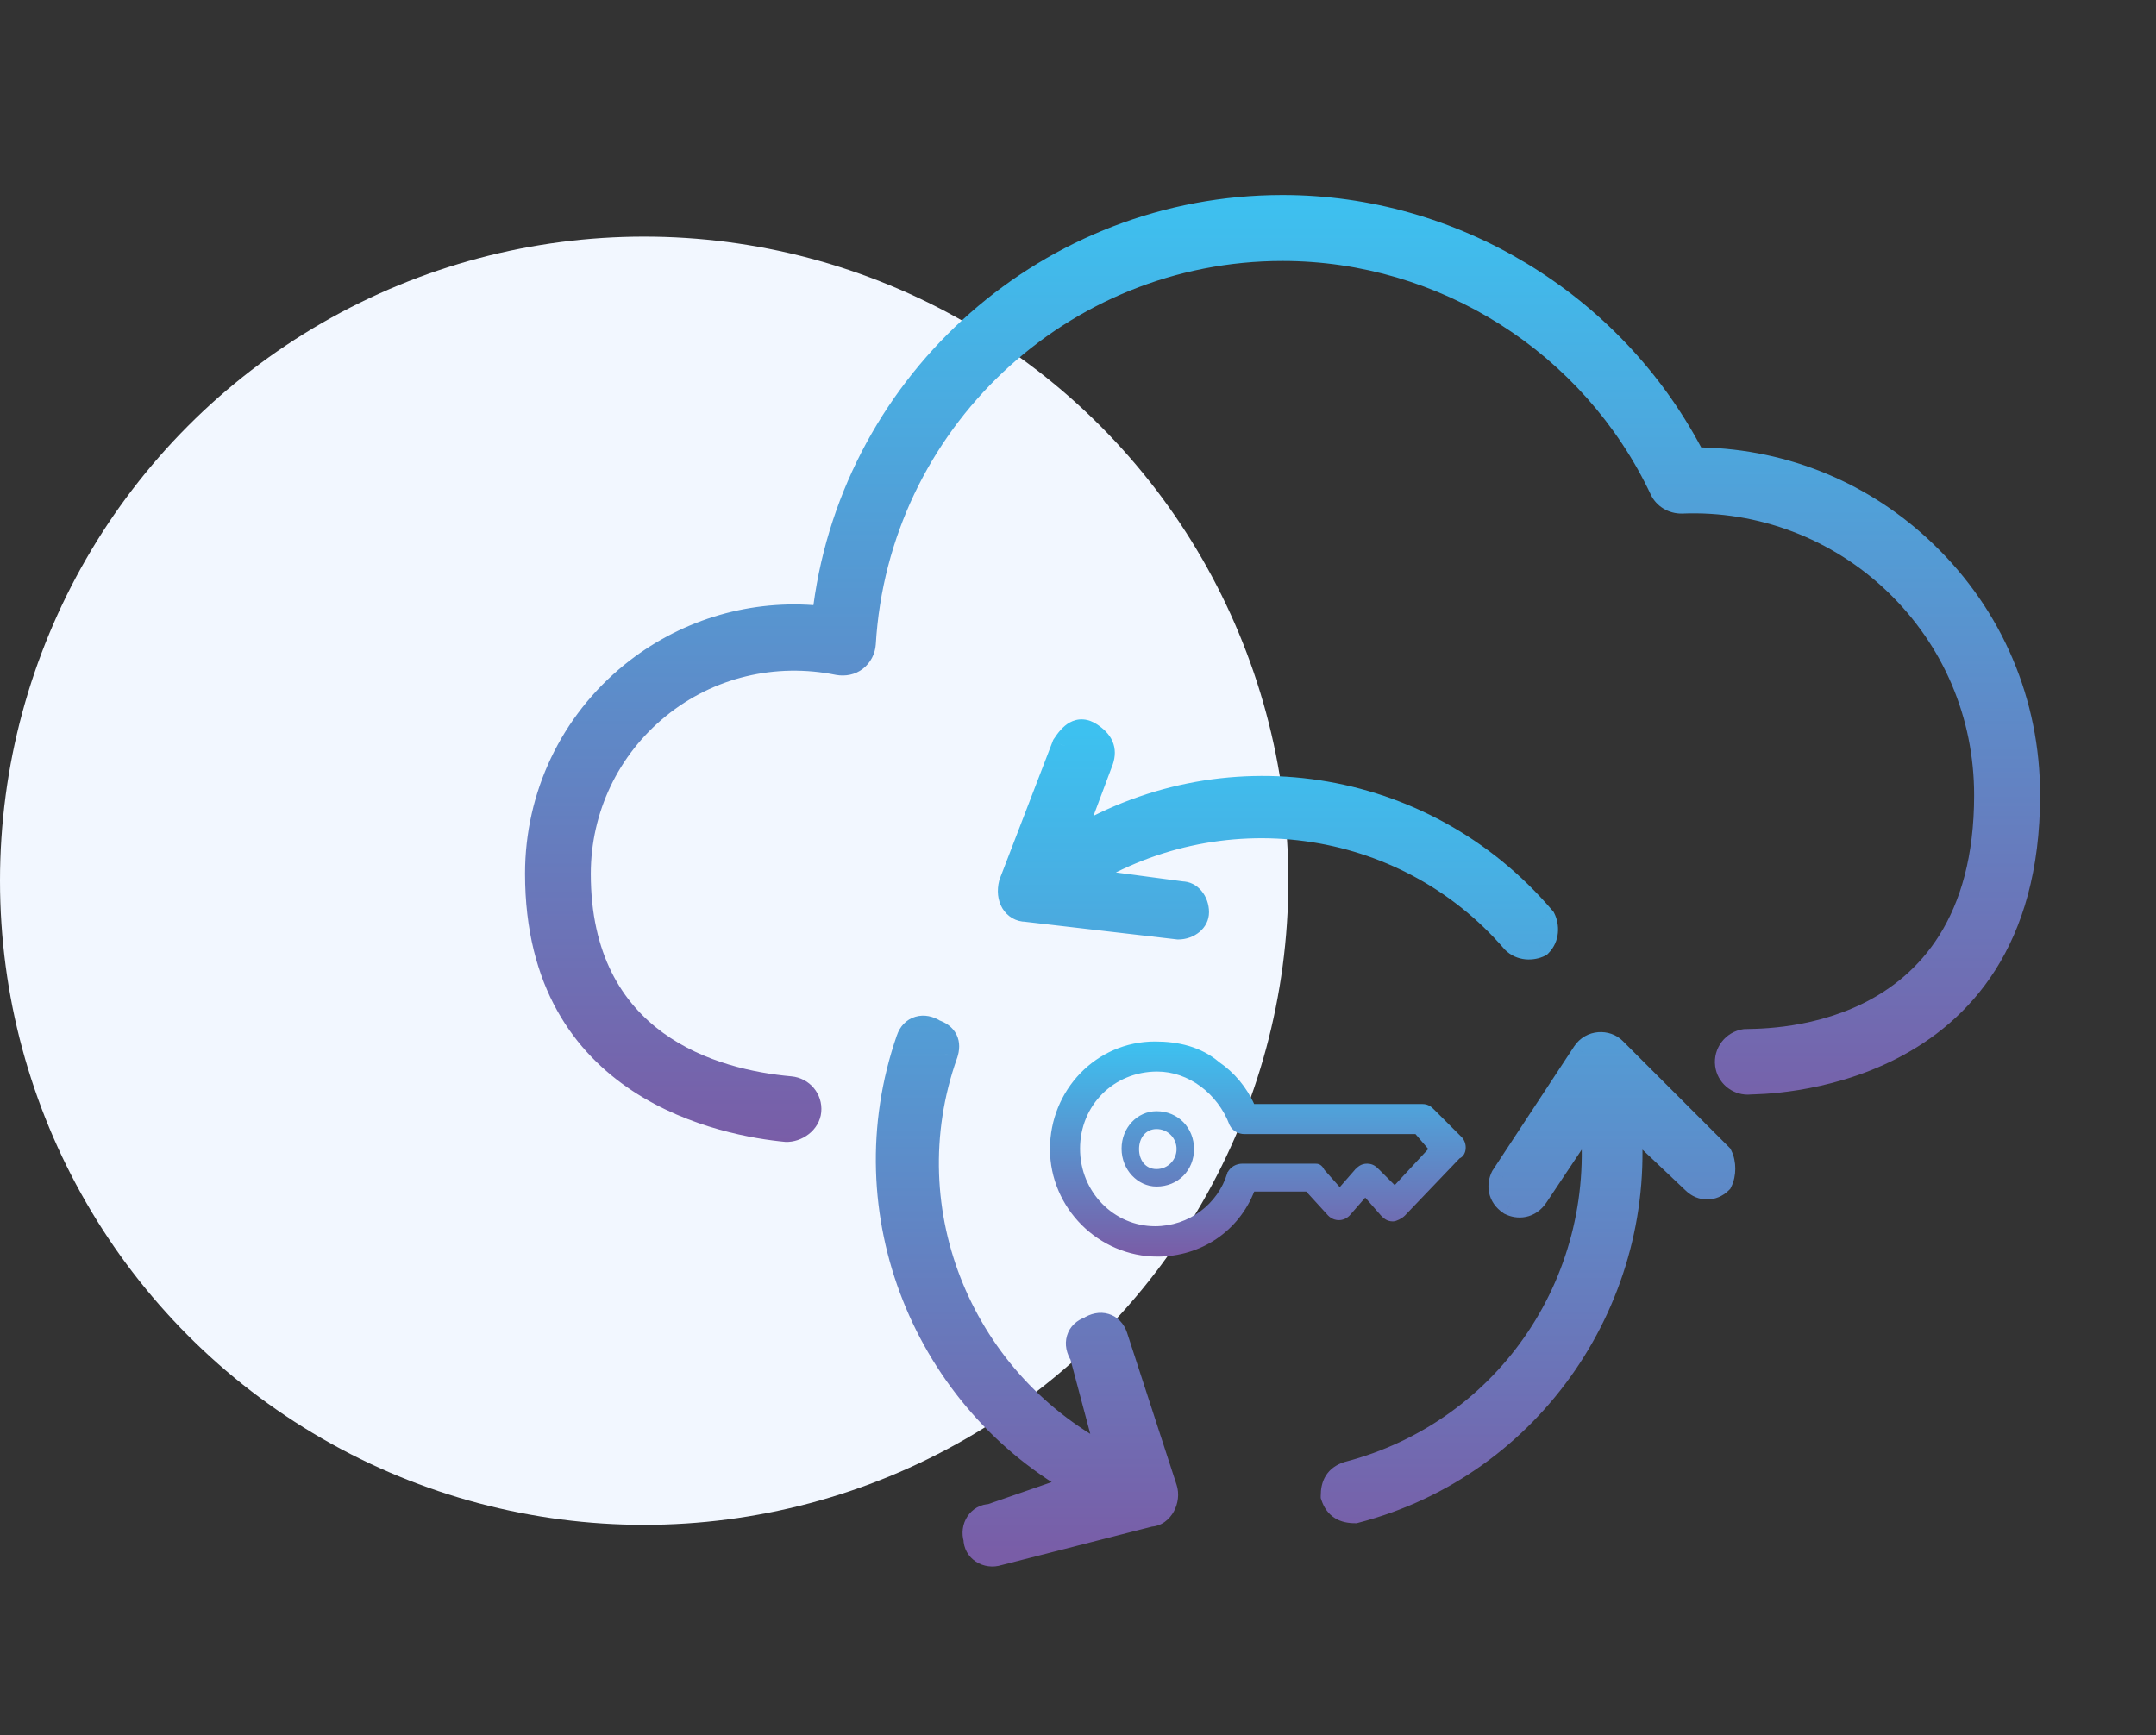
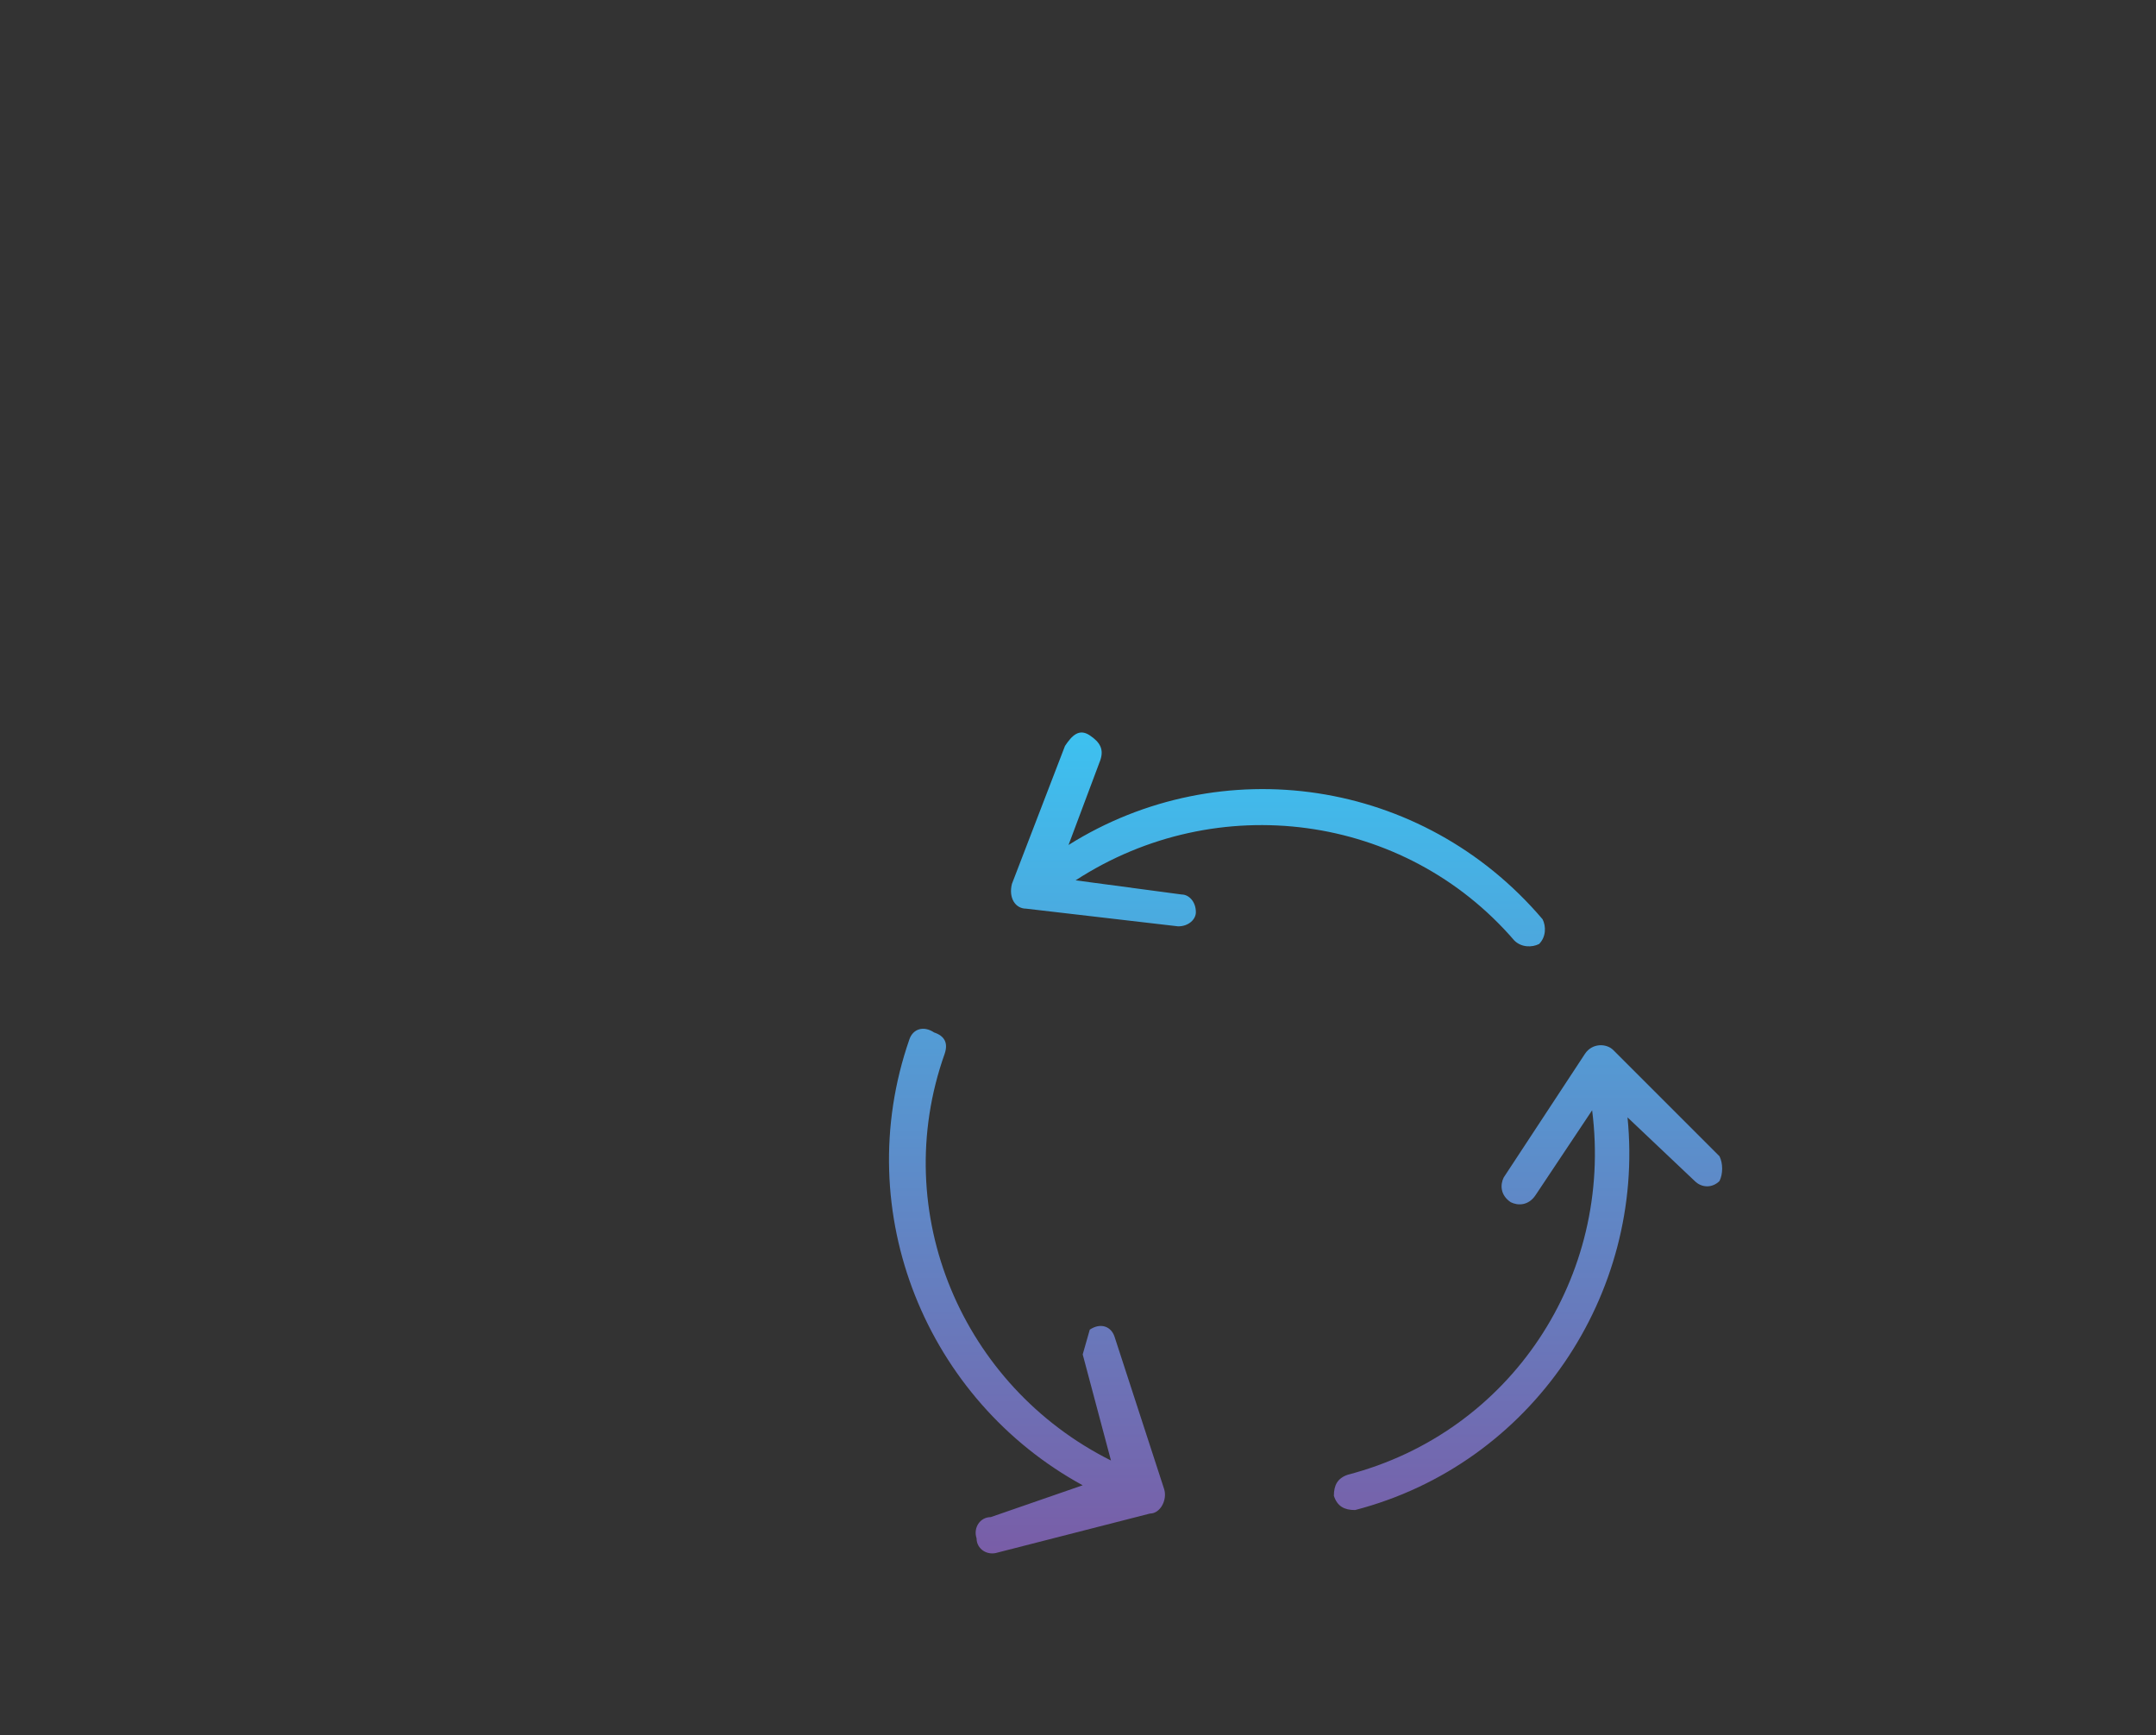
<svg xmlns="http://www.w3.org/2000/svg" width="82" height="66" viewBox="0 0 82 66" fill="none">
  <rect x="0" y="0" width="82" height="66" fill="#333333" stroke="none" />
-   <circle cx="24.5" cy="33.5" r="24.5" fill="#F2F7FF" />
-   <path fill-rule="evenodd" clip-rule="evenodd" d="M57.594 35.773C57.863 36.042 58.267 36.042 58.536 35.907C58.805 35.638 58.805 35.235 58.67 34.966C54.096 29.583 46.426 28.507 40.64 32.14L41.85 28.911C41.985 28.508 41.85 28.239 41.447 27.97C41.043 27.701 40.774 27.97 40.505 28.373L38.487 33.62C38.352 34.158 38.621 34.562 39.025 34.562L44.81 35.235C45.214 35.235 45.483 34.965 45.483 34.696C45.483 34.293 45.214 34.024 44.945 34.024L40.909 33.485C46.291 29.987 53.423 30.929 57.594 35.773ZM65.398 43.98L61.362 39.944C61.093 39.675 60.554 39.675 60.285 40.079L57.191 44.787C57.056 45.057 57.056 45.46 57.46 45.729C57.73 45.864 58.133 45.864 58.402 45.46L60.554 42.231C61.362 48.556 57.46 54.476 51.27 56.091C50.866 56.225 50.732 56.495 50.732 56.898C50.866 57.302 51.135 57.437 51.539 57.437C58.267 55.687 62.573 49.228 61.9 42.501L64.456 44.922C64.726 45.191 65.129 45.191 65.398 44.922C65.533 44.653 65.533 44.249 65.398 43.98ZM41.448 50.575C41.852 50.306 42.255 50.44 42.39 50.844L44.273 56.63C44.408 57.033 44.139 57.571 43.735 57.571L37.95 59.052C37.546 59.186 37.142 58.917 37.142 58.514C37.008 58.11 37.277 57.706 37.681 57.706L41.178 56.495C35.258 53.265 32.297 46.134 34.585 39.54C34.719 39.137 35.123 39.002 35.527 39.271C35.93 39.406 36.065 39.675 35.93 40.079C33.777 46.134 36.603 52.727 42.254 55.553L41.179 51.517C40.91 51.113 41.044 50.709 41.448 50.575Z" fill="url(#paint0_linear_20429_3664)" />
-   <path d="M58.536 35.907L58.76 36.355L58.832 36.318L58.889 36.261L58.536 35.907ZM57.594 35.773L57.215 36.099L57.227 36.113L57.24 36.126L57.594 35.773ZM58.67 34.966L59.117 34.742L59.09 34.688L59.051 34.642L58.67 34.966ZM40.64 32.14L40.172 31.964L39.652 33.351L40.906 32.563L40.64 32.14ZM41.85 28.911L42.318 29.087L42.322 29.078L42.325 29.07L41.85 28.911ZM41.447 27.97L41.169 28.386L41.169 28.386L41.447 27.97ZM40.505 28.373L40.089 28.096L40.058 28.142L40.038 28.194L40.505 28.373ZM38.487 33.62L38.02 33.441L38.009 33.469L38.002 33.499L38.487 33.62ZM39.025 34.562L39.083 34.065L39.054 34.062H39.025V34.562ZM44.81 35.235L44.752 35.731L44.781 35.735H44.81V35.235ZM44.945 34.024L44.879 34.519L44.911 34.524H44.945V34.024ZM40.909 33.485L40.636 33.066L39.504 33.802L40.843 33.981L40.909 33.485ZM61.362 39.944L61.008 40.298L61.008 40.298L61.362 39.944ZM65.398 43.98L65.845 43.756L65.809 43.684L65.752 43.626L65.398 43.98ZM60.285 40.079L59.869 39.802L59.868 39.804L60.285 40.079ZM57.191 44.787L56.773 44.513L56.757 44.537L56.744 44.564L57.191 44.787ZM57.46 45.729L57.183 46.145L57.209 46.163L57.237 46.176L57.46 45.729ZM58.402 45.46L57.986 45.183L57.986 45.183L58.402 45.46ZM60.554 42.231L61.05 42.168L60.881 40.84L60.138 41.954L60.554 42.231ZM51.27 56.091L51.144 55.607L51.128 55.611L51.112 55.617L51.27 56.091ZM50.732 56.898H50.232V56.98L50.258 57.056L50.732 56.898ZM51.539 57.437V57.937H51.603L51.665 57.92L51.539 57.437ZM61.9 42.501L62.244 42.138L61.269 41.214L61.403 42.55L61.9 42.501ZM64.456 44.922L64.81 44.568L64.8 44.559L64.456 44.922ZM65.398 44.922L65.752 45.275L65.809 45.218L65.845 45.145L65.398 44.922ZM42.39 50.844L42.865 50.689L42.864 50.686L42.39 50.844ZM41.448 50.575L41.606 51.049L41.67 51.028L41.725 50.991L41.448 50.575ZM44.273 56.63L43.798 56.784L43.799 56.788L44.273 56.63ZM43.735 57.571V57.071H43.672L43.611 57.087L43.735 57.571ZM37.95 59.052L37.826 58.567L37.809 58.572L37.792 58.577L37.95 59.052ZM37.142 58.514H37.642V58.432L37.617 58.355L37.142 58.514ZM37.681 57.706V58.206H37.765L37.844 58.179L37.681 57.706ZM41.178 56.495L41.342 56.967L42.41 56.597L41.418 56.056L41.178 56.495ZM34.585 39.54L35.057 39.704L35.059 39.698L34.585 39.54ZM35.527 39.271L35.249 39.687L35.305 39.724L35.368 39.745L35.527 39.271ZM35.93 40.079L36.401 40.246L36.405 40.237L35.93 40.079ZM42.254 55.553L42.031 56L43.023 56.496L42.738 55.424L42.254 55.553ZM41.179 51.517L41.662 51.388L41.641 51.308L41.595 51.239L41.179 51.517ZM58.312 35.46C58.262 35.485 58.189 35.502 58.115 35.494C58.046 35.487 57.99 35.462 57.948 35.419L57.24 36.126C57.696 36.582 58.345 36.562 58.76 36.355L58.312 35.46ZM58.223 35.189C58.248 35.239 58.264 35.313 58.257 35.387C58.25 35.456 58.225 35.511 58.182 35.554L58.889 36.261C59.345 35.806 59.325 35.157 59.117 34.742L58.223 35.189ZM40.906 32.563C46.483 29.061 53.877 30.098 58.289 35.289L59.051 34.642C54.314 29.069 46.369 27.952 40.374 31.716L40.906 32.563ZM41.382 28.736L40.172 31.964L41.108 32.316L42.318 29.087L41.382 28.736ZM41.169 28.386C41.337 28.497 41.382 28.567 41.393 28.593C41.397 28.601 41.415 28.635 41.376 28.753L42.325 29.07C42.42 28.784 42.438 28.482 42.307 28.187C42.184 27.91 41.96 27.711 41.724 27.553L41.169 28.386ZM40.921 28.651C40.982 28.558 41.035 28.488 41.082 28.435C41.13 28.381 41.158 28.362 41.168 28.356C41.171 28.355 41.155 28.363 41.13 28.361C41.11 28.36 41.121 28.354 41.169 28.386L41.724 27.553C41.57 27.451 41.396 27.378 41.203 27.364C41.007 27.349 40.831 27.4 40.682 27.482C40.415 27.631 40.223 27.895 40.089 28.096L40.921 28.651ZM38.953 33.8L40.971 28.553L40.038 28.194L38.02 33.441L38.953 33.8ZM39.025 34.062C39.009 34.062 39.004 34.058 39.002 34.058C39 34.056 38.992 34.052 38.983 34.035C38.963 34.003 38.93 33.909 38.972 33.741L38.002 33.499C37.909 33.869 37.943 34.246 38.125 34.55C38.313 34.862 38.64 35.062 39.025 35.062V34.062ZM44.868 34.738L39.083 34.065L38.967 35.059L44.752 35.731L44.868 34.738ZM44.983 34.696C44.983 34.662 44.998 34.665 44.972 34.687C44.95 34.706 44.899 34.735 44.81 34.735V35.735C45.415 35.735 45.983 35.311 45.983 34.696H44.983ZM44.945 34.524C44.91 34.524 44.913 34.508 44.935 34.534C44.954 34.556 44.983 34.607 44.983 34.696H45.983C45.983 34.092 45.559 33.524 44.945 33.524V34.524ZM40.843 33.981L44.879 34.519L45.011 33.528L40.975 32.99L40.843 33.981ZM57.973 35.447C53.634 30.408 46.223 29.435 40.636 33.066L41.181 33.905C46.359 30.539 53.211 31.449 57.215 36.099L57.973 35.447ZM61.008 40.298L65.045 44.334L65.752 43.626L61.715 39.591L61.008 40.298ZM60.702 40.356C60.745 40.291 60.803 40.263 60.865 40.257C60.937 40.251 60.989 40.279 61.008 40.298L61.715 39.591C61.235 39.11 60.322 39.121 59.869 39.802L60.702 40.356ZM57.609 45.062L60.703 40.353L59.868 39.804L56.773 44.513L57.609 45.062ZM57.737 45.313C57.64 45.248 57.62 45.191 57.614 45.16C57.605 45.117 57.613 45.062 57.638 45.011L56.744 44.564C56.635 44.782 56.575 45.063 56.633 45.356C56.694 45.662 56.877 45.941 57.183 46.145L57.737 45.313ZM57.986 45.183C57.921 45.28 57.864 45.3 57.833 45.306C57.79 45.315 57.734 45.307 57.684 45.282L57.237 46.176C57.455 46.286 57.736 46.345 58.029 46.287C58.335 46.226 58.614 46.043 58.818 45.737L57.986 45.183ZM60.138 41.954L57.986 45.183L58.818 45.737L60.971 42.509L60.138 41.954ZM51.396 56.575C57.834 54.895 61.889 48.736 61.05 42.168L60.059 42.295C60.835 48.375 57.085 54.057 51.144 55.607L51.396 56.575ZM51.232 56.898C51.232 56.746 51.258 56.683 51.274 56.659C51.282 56.644 51.31 56.605 51.428 56.565L51.112 55.617C50.827 55.712 50.585 55.874 50.426 56.129C50.273 56.373 50.232 56.647 50.232 56.898H51.232ZM51.539 56.937C51.387 56.937 51.324 56.91 51.3 56.895C51.285 56.886 51.246 56.859 51.206 56.74L50.258 57.056C50.353 57.342 50.515 57.584 50.77 57.743C51.014 57.896 51.288 57.937 51.539 57.937V56.937ZM61.403 42.55C62.051 49.04 57.897 55.267 51.413 56.953L51.665 57.92C58.638 56.108 63.094 49.417 62.398 42.451L61.403 42.55ZM64.8 44.559L62.244 42.138L61.556 42.864L64.113 45.285L64.8 44.559ZM65.044 44.568C65.001 44.612 64.959 44.624 64.927 44.624C64.896 44.624 64.854 44.612 64.81 44.568L64.103 45.275C64.567 45.74 65.287 45.74 65.752 45.275L65.044 44.568ZM64.951 44.204C64.976 44.255 64.999 44.343 64.999 44.451C64.999 44.559 64.977 44.647 64.951 44.698L65.845 45.145C65.954 44.927 65.999 44.679 65.999 44.451C65.999 44.222 65.954 43.974 65.845 43.756L64.951 44.204ZM42.864 50.686C42.753 50.353 42.51 50.082 42.164 49.978C41.823 49.876 41.468 49.961 41.171 50.159L41.725 50.991C41.779 50.955 41.819 50.942 41.843 50.937C41.866 50.933 41.876 50.936 41.876 50.936C41.876 50.936 41.878 50.936 41.883 50.941C41.889 50.947 41.903 50.965 41.916 51.002L42.864 50.686ZM44.749 56.475L42.865 50.689L41.914 50.999L43.798 56.784L44.749 56.475ZM43.735 58.071C44.179 58.071 44.489 57.777 44.645 57.491C44.802 57.203 44.865 56.824 44.748 56.471L43.799 56.788C43.806 56.81 43.811 56.844 43.806 56.889C43.801 56.932 43.787 56.976 43.767 57.012C43.721 57.096 43.695 57.071 43.735 57.071V58.071ZM38.074 59.536L43.859 58.056L43.611 57.087L37.826 58.567L38.074 59.536ZM36.642 58.514C36.642 59.3 37.42 59.755 38.108 59.526L37.792 58.577C37.736 58.596 37.695 58.584 37.672 58.569C37.66 58.561 37.653 58.552 37.65 58.545C37.646 58.539 37.642 58.529 37.642 58.514H36.642ZM37.681 57.206C36.895 57.206 36.439 57.984 36.668 58.672L37.617 58.355C37.598 58.3 37.611 58.258 37.626 58.236C37.634 58.224 37.642 58.217 37.649 58.213C37.656 58.21 37.665 58.206 37.681 58.206V57.206ZM41.015 56.022L37.517 57.234L37.844 58.179L41.342 56.967L41.015 56.022ZM34.112 39.377C31.742 46.208 34.811 53.591 40.939 56.934L41.418 56.056C35.705 52.94 32.852 46.059 35.057 39.704L34.112 39.377ZM35.804 38.855C35.507 38.657 35.152 38.572 34.811 38.675C34.465 38.778 34.221 39.049 34.111 39.383L35.059 39.698C35.072 39.661 35.086 39.644 35.091 39.638C35.096 39.633 35.098 39.632 35.099 39.632C35.099 39.632 35.109 39.629 35.132 39.634C35.156 39.638 35.196 39.652 35.249 39.687L35.804 38.855ZM36.405 40.237C36.496 39.962 36.525 39.645 36.378 39.35C36.23 39.056 35.96 38.889 35.685 38.797L35.368 39.745C35.497 39.788 35.496 39.823 35.483 39.798C35.47 39.772 35.499 39.792 35.456 39.92L36.405 40.237ZM42.478 55.106C37.044 52.389 34.336 46.055 36.401 40.246L35.459 39.911C33.218 46.213 36.162 53.066 42.031 56L42.478 55.106ZM40.696 51.645L41.771 55.681L42.738 55.424L41.662 51.388L40.696 51.645ZM41.29 50.1C40.957 50.212 40.686 50.455 40.582 50.801C40.48 51.142 40.565 51.497 40.763 51.794L41.595 51.239C41.559 51.186 41.546 51.146 41.541 51.122C41.537 51.099 41.54 51.089 41.54 51.089C41.54 51.088 41.54 51.086 41.546 51.081C41.552 51.075 41.569 51.062 41.606 51.049L41.29 50.1Z" fill="url(#paint1_linear_20429_3664)" />
-   <path d="M55.557 43.289L55.557 43.288L54.518 42.249L54.516 42.248C54.421 42.152 54.312 42.043 54.1 42.043H47.667C47.375 41.379 46.898 40.822 46.339 40.44C45.657 39.857 44.797 39.665 43.93 39.665C41.714 39.665 39.984 41.493 39.984 43.706C39.984 45.92 41.811 47.747 44.025 47.747C45.647 47.747 47.079 46.805 47.668 45.273H49.703L50.549 46.2L50.549 46.2L50.551 46.202C50.762 46.413 51.08 46.413 51.291 46.202L51.291 46.202L51.294 46.199L51.926 45.477L52.558 46.199L52.558 46.199L52.56 46.202L52.562 46.203C52.657 46.299 52.767 46.408 52.978 46.408C53.038 46.408 53.119 46.379 53.192 46.343C53.267 46.305 53.344 46.255 53.396 46.201L53.397 46.201L55.481 44.022C55.621 43.962 55.686 43.824 55.695 43.685C55.705 43.544 55.657 43.389 55.557 43.289ZM46.729 44.627L46.728 44.627L46.726 44.635C46.363 45.844 45.234 46.691 43.93 46.691C42.346 46.691 41.028 45.375 41.028 43.693C41.028 42.012 42.332 40.708 44.013 40.708C45.22 40.708 46.351 41.553 46.809 42.767L46.809 42.767L46.811 42.772C46.916 42.983 47.127 43.087 47.334 43.087H53.859L54.389 43.705L53.047 45.151L52.414 44.518L52.412 44.517C52.316 44.421 52.207 44.312 51.996 44.312C51.783 44.312 51.674 44.422 51.578 44.518L51.578 44.518L51.577 44.518L51.575 44.521L50.956 45.23L50.329 44.525C50.28 44.429 50.23 44.372 50.173 44.342C50.118 44.312 50.062 44.312 50.017 44.312L50.013 44.312H47.252C47.044 44.312 46.834 44.416 46.729 44.627ZM43.987 45.082C44.781 45.082 45.363 44.485 45.363 43.706C45.363 42.927 44.781 42.316 43.987 42.316C43.287 42.316 42.707 42.916 42.707 43.692C42.707 44.468 43.3 45.082 43.987 45.082ZM43.987 42.895C44.438 42.895 44.798 43.255 44.798 43.706C44.798 44.156 44.438 44.517 43.987 44.517C43.763 44.517 43.585 44.427 43.463 44.283C43.341 44.138 43.272 43.935 43.272 43.706C43.272 43.248 43.557 42.895 43.987 42.895Z" fill="url(#paint2_linear_20429_3664)" stroke="url(#paint3_linear_20429_3664)" stroke-width="0.1" />
-   <path d="M66.473 41.637C65.854 41.637 65.315 41.179 65.234 40.552C65.146 39.868 65.628 39.241 66.312 39.145C66.706 39.096 75.083 39.566 75.083 30.246C75.083 27.303 73.917 24.553 71.794 22.511C69.688 20.484 66.857 19.415 63.97 19.535C63.472 19.543 63.005 19.27 62.788 18.82C60.239 13.408 54.739 9.926 48.78 9.926C40.586 9.926 33.792 16.335 33.309 24.513C33.285 24.875 33.108 25.212 32.819 25.438C32.529 25.663 32.159 25.735 31.797 25.671C29.498 25.204 27.142 25.759 25.324 27.239C23.515 28.71 22.47 30.898 22.47 33.238C22.47 39.349 27.254 40.684 30.101 40.941C30.792 41.005 31.299 41.608 31.235 42.3C31.17 42.992 30.495 43.458 29.875 43.434C27.56 43.217 19.969 41.874 19.969 33.23C19.969 30.134 21.344 27.239 23.748 25.285C25.791 23.628 28.356 22.832 30.937 23.017C32.127 14.164 39.718 7.417 48.78 7.417C55.431 7.417 61.59 11.164 64.702 17.018C68.023 17.091 71.143 18.386 73.539 20.701C76.153 23.218 77.592 26.604 77.592 30.238C77.592 41.785 66.754 41.605 66.634 41.629C66.585 41.629 66.529 41.637 66.473 41.637Z" fill="url(#paint4_linear_20429_3664)" />
+   <path fill-rule="evenodd" clip-rule="evenodd" d="M57.594 35.773C57.863 36.042 58.267 36.042 58.536 35.907C58.805 35.638 58.805 35.235 58.67 34.966C54.096 29.583 46.426 28.507 40.64 32.14L41.85 28.911C41.985 28.508 41.85 28.239 41.447 27.97C41.043 27.701 40.774 27.97 40.505 28.373L38.487 33.62C38.352 34.158 38.621 34.562 39.025 34.562L44.81 35.235C45.214 35.235 45.483 34.965 45.483 34.696C45.483 34.293 45.214 34.024 44.945 34.024L40.909 33.485C46.291 29.987 53.423 30.929 57.594 35.773ZM65.398 43.98L61.362 39.944C61.093 39.675 60.554 39.675 60.285 40.079L57.191 44.787C57.056 45.057 57.056 45.46 57.46 45.729C57.73 45.864 58.133 45.864 58.402 45.46L60.554 42.231C61.362 48.556 57.46 54.476 51.27 56.091C50.866 56.225 50.732 56.495 50.732 56.898C50.866 57.302 51.135 57.437 51.539 57.437C58.267 55.687 62.573 49.228 61.9 42.501L64.456 44.922C64.726 45.191 65.129 45.191 65.398 44.922C65.533 44.653 65.533 44.249 65.398 43.98ZM41.448 50.575C41.852 50.306 42.255 50.44 42.39 50.844L44.273 56.63C44.408 57.033 44.139 57.571 43.735 57.571L37.95 59.052C37.546 59.186 37.142 58.917 37.142 58.514C37.008 58.11 37.277 57.706 37.681 57.706L41.178 56.495C35.258 53.265 32.297 46.134 34.585 39.54C34.719 39.137 35.123 39.002 35.527 39.271C35.93 39.406 36.065 39.675 35.93 40.079C33.777 46.134 36.603 52.727 42.254 55.553L41.179 51.517Z" fill="url(#paint0_linear_20429_3664)" />
  <defs>
    <linearGradient id="paint0_linear_20429_3664" x1="49.655" y1="27.861" x2="49.655" y2="59.087" gradientUnits="userSpaceOnUse">
      <stop stop-color="#3DC1F0" />
      <stop offset="1" stop-color="#795DA7" />
    </linearGradient>
    <linearGradient id="paint1_linear_20429_3664" x1="49.655" y1="27.861" x2="49.655" y2="59.087" gradientUnits="userSpaceOnUse">
      <stop stop-color="#3DC1F0" />
      <stop offset="1" stop-color="#795DA7" />
    </linearGradient>
    <linearGradient id="paint2_linear_20429_3664" x1="47.84" y1="39.715" x2="47.84" y2="47.697" gradientUnits="userSpaceOnUse">
      <stop stop-color="#3DC1F0" />
      <stop offset="1" stop-color="#795DA7" />
    </linearGradient>
    <linearGradient id="paint3_linear_20429_3664" x1="47.84" y1="39.715" x2="47.84" y2="47.697" gradientUnits="userSpaceOnUse">
      <stop stop-color="#3DC1F0" />
      <stop offset="1" stop-color="#795DA7" />
    </linearGradient>
    <linearGradient id="paint4_linear_20429_3664" x1="48.78" y1="7.417" x2="48.78" y2="43.474" gradientUnits="userSpaceOnUse">
      <stop stop-color="#3DC1F0" />
      <stop offset="1" stop-color="#795DA7" />
    </linearGradient>
  </defs>
</svg>